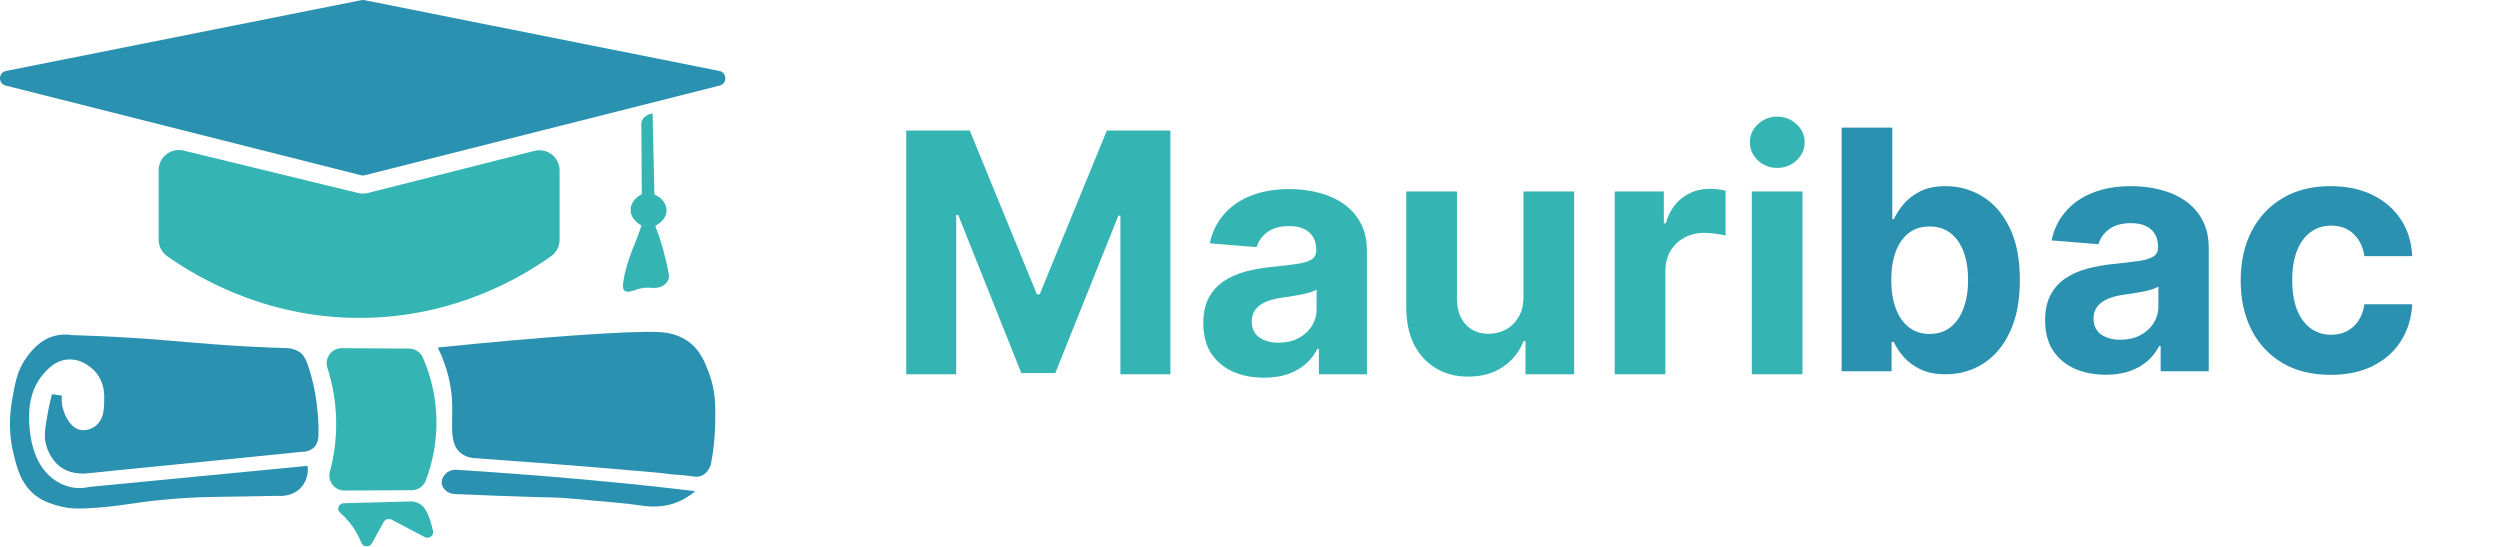
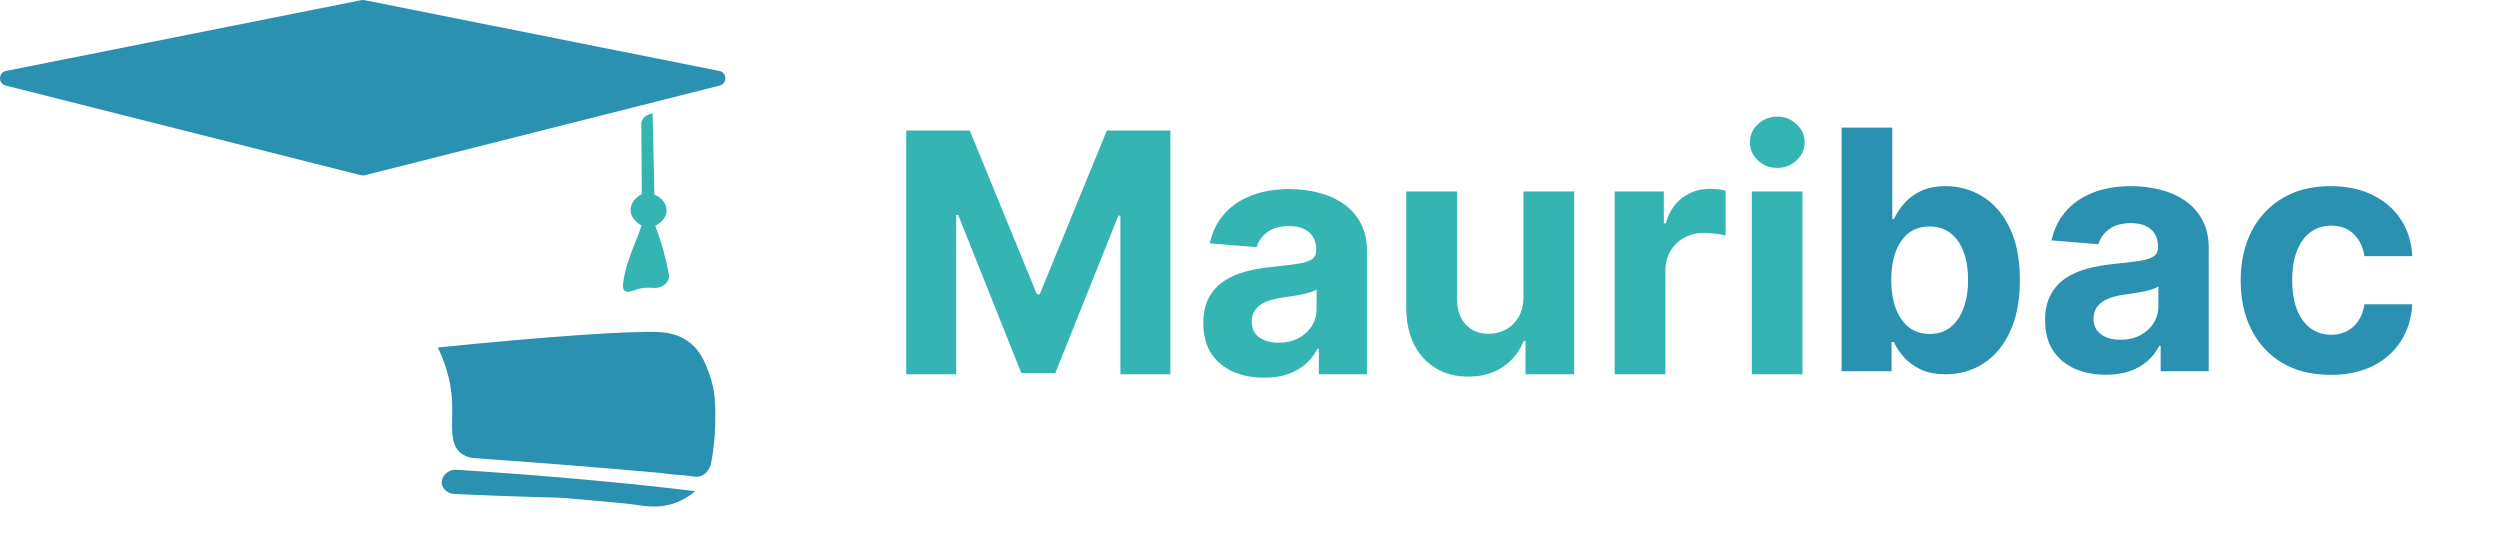
<svg xmlns="http://www.w3.org/2000/svg" viewBox="0 0 955 209" fill="none">
  <path d="M249.295 43.349C248.121 43.493 247.018 43.992 246.135 44.778C245.505 45.371 245.098 46.161 244.982 47.018L245.162 74.166C242.24 75.634 240.583 78.246 240.933 80.889C241.345 84.181 244.647 85.914 245.066 86.125C244.105 89.033 243.194 91.353 242.571 92.871C241.717 94.957 238.669 102.233 237.996 108.46C237.919 109.19 237.804 110.607 238.807 111.188C240.003 111.875 242.075 110.953 243.34 110.538C245.289 109.939 247.342 109.748 249.368 109.977C252.982 110.3 256.012 107.78 255.497 104.891V104.822C254.357 98.482 252.621 92.263 250.314 86.248C250.587 86.121 254.409 84.281 254.628 80.674C254.785 78.054 252.971 75.557 249.991 74.297L249.295 43.349Z" fill="#34B5B3" />
-   <path d="M70.147 57.517L136.755 73.721C137.978 74.022 139.255 74.022 140.477 73.721L204.155 57.632C205.295 57.345 206.484 57.321 207.634 57.562C208.784 57.803 209.864 58.304 210.791 59.025C211.718 59.746 212.467 60.67 212.983 61.724C213.499 62.779 213.767 63.938 213.767 65.112V91.584C213.765 92.81 213.471 94.018 212.909 95.108C212.348 96.198 211.535 97.139 210.538 97.853C199.473 105.729 175.463 120.062 142.103 121.352C103.423 122.854 75.299 105.955 63.865 97.853C62.856 97.141 62.033 96.197 61.465 95.101C60.898 94.004 60.601 92.788 60.601 91.553V65.008C60.602 63.84 60.868 62.688 61.379 61.637C61.891 60.587 62.634 59.667 63.553 58.945C64.472 58.224 65.543 57.721 66.686 57.473C67.828 57.226 69.012 57.241 70.147 57.517V57.517Z" fill="#34B5B3" />
  <path d="M2.305 27.099L138.07 0.055C138.44 -0.018 138.82 -0.018 139.189 0.055L274.777 27.099C277.772 27.699 277.88 31.936 274.92 32.681L139.331 66.944C138.871 67.063 138.388 67.063 137.928 66.944L2.163 32.681C-0.797 31.936 -0.69 27.699 2.305 27.099Z" fill="#2A91B0" />
-   <path d="M117.486 177.962L34.17 185.998C32.309 186.44 30.386 186.552 28.487 186.329C25.441 185.928 22.559 184.715 20.144 182.818C11.963 176.756 11.332 164.451 11.213 162.165C11.033 158.616 10.583 149.895 16.404 143.069C17.941 141.259 20.91 137.779 25.715 137.345C31.94 136.776 36.223 141.778 36.703 142.362C39.994 146.338 39.875 150.856 39.802 153.502C39.729 156.284 39.629 160.033 36.799 162.442C36.442 162.749 34.108 164.701 31.125 164.293C26.046 163.602 24.174 156.679 23.977 155.907C23.582 154.352 23.471 152.738 23.651 151.144L19.879 150.56C19.433 152.158 18.818 154.578 18.287 157.567C17.219 163.594 16.684 166.61 17.638 170.048C18.022 171.42 19.495 176.029 23.666 178.745C27.837 181.461 32.659 180.92 34.431 180.72C44.042 179.652 74.077 176.817 114.903 172.63C115.964 172.63 118.424 172.514 120.074 170.778C121.573 169.203 121.654 167.094 121.673 165.699C121.721 159.428 121.076 153.171 119.751 147.041C117.486 137.498 116.129 135.516 114.138 134.302C112.738 133.476 111.149 133.023 109.524 132.988C106.66 132.9 101.769 132.723 95.703 132.408C75.357 131.344 66.245 129.954 46.557 128.824C42.328 128.582 35.696 128.24 27.465 128.002C25.511 127.682 23.515 127.726 21.578 128.133C15.342 129.458 11.805 134.279 10.245 136.404C6.784 141.09 5.927 145.585 4.931 151.036C4.112 155.535 2.79 163.214 5.035 172.745C6.377 178.442 7.895 184.873 13.539 189.241C16.615 191.619 19.806 192.533 21.997 193.159C26.28 194.385 30.071 194.465 36.419 194C43.677 193.474 47.987 192.698 53.062 191.995C63.827 190.505 72.327 190.128 76.403 189.959C79.505 189.828 79.094 189.905 98.94 189.548L106.245 189.41C106.629 189.456 111.858 189.986 115.264 185.918C118.101 182.564 117.582 178.596 117.486 177.962Z" fill="#2A91B0" />
-   <path d="M130.562 133L156.321 133.154C157.434 133.164 158.52 133.496 159.449 134.109C160.377 134.723 161.108 135.592 161.553 136.611C168.06 151.523 168.447 168.392 162.63 183.586C162.216 184.664 161.486 185.592 160.535 186.249C159.584 186.905 158.457 187.258 157.301 187.262L131.588 187.381C130.706 187.387 129.835 187.188 129.042 186.802C128.249 186.416 127.556 185.851 127.017 185.154C126.478 184.456 126.107 183.643 125.934 182.779C125.76 181.915 125.789 181.022 126.017 180.171C129.529 167.13 129.198 153.353 125.064 140.495C124.785 139.632 124.714 138.715 124.859 137.819C125.003 136.923 125.359 136.075 125.895 135.343C126.432 134.611 127.135 134.018 127.946 133.61C128.758 133.203 129.654 132.994 130.562 133V133Z" fill="#34B5B3" />
-   <path d="M131.331 192.233L157.255 191.546C157.384 191.542 157.512 191.549 157.639 191.569C158.806 191.719 159.917 192.158 160.873 192.844C161.676 193.428 162.83 194.538 164.141 198.222C164.688 199.762 165.12 201.34 165.432 202.944C165.771 204.676 163.833 206.017 162.211 205.149L149.608 198.503C149.092 198.229 148.49 198.165 147.928 198.324C147.366 198.484 146.888 198.855 146.594 199.359L142.049 207.607C141.842 207.967 141.538 208.261 141.173 208.459C140.807 208.656 140.394 208.747 139.979 208.723C139.564 208.7 139.165 208.561 138.824 208.323C138.484 208.085 138.216 207.758 138.051 207.377C136.932 204.516 135.376 201.847 133.438 199.463C132.374 198.158 131.195 196.951 129.916 195.856C128.447 194.603 129.351 192.287 131.331 192.233Z" fill="#34B5B3" />
  <path d="M265.608 187.627C263.34 189.581 260.734 191.106 257.919 192.126C251.925 194.269 246.665 193.386 243.309 192.894C239.737 192.348 232.487 191.715 217.981 190.443C212.983 190.005 211.703 190.059 203.202 189.825C201.664 189.782 197.543 189.663 189.277 189.36C185.509 189.221 180.096 189.014 173.468 188.707C170.996 188.515 169.07 186.786 168.777 184.811C168.393 182.291 170.7 179.433 174.068 179.433C179.923 179.817 187.474 180.294 196.278 180.97C215.024 182.372 228.999 183.72 232.302 184.043C241.667 184.911 252.898 186.098 265.608 187.627Z" fill="#2A91B0" />
  <path d="M167.255 132.754C209.254 128.448 240.56 126.408 251.241 126.827C253.893 126.93 258.322 127.322 262.49 130.153C267.453 133.526 269.268 138.34 270.806 142.423C273.413 149.338 273.347 155.25 273.201 162.161C273.094 167.343 272.531 172.506 271.517 177.589C271.071 178.792 270.114 180.762 268.149 181.665C266.573 182.387 265.074 182.084 263.209 181.788C260.275 181.327 257.265 181.427 254.339 180.916C253.186 180.72 246.496 180.148 233.079 178.995C222.698 178.104 204.244 176.633 180.534 174.95C178.814 174.739 177.189 174.045 175.848 172.949C171.276 169.038 173.156 161.424 172.664 152.819C172.38 147.855 171.219 140.964 167.255 132.754Z" fill="#2A91B0" />
  <path d="M346.179 49.866H370.452L396.088 112.411H397.179L422.815 49.866H447.088V142.957H427.997V82.366H427.224L403.133 142.502H390.133L366.042 82.139H365.27V142.957H346.179V49.866ZM482.849 144.275C478.395 144.275 474.425 143.502 470.94 141.957C467.455 140.381 464.698 138.063 462.667 135.002C460.667 131.911 459.667 128.063 459.667 123.457C459.667 119.578 460.38 116.321 461.804 113.684C463.228 111.048 465.167 108.927 467.622 107.321C470.077 105.715 472.864 104.502 475.986 103.684C479.137 102.866 482.44 102.29 485.895 101.957C489.955 101.533 493.228 101.139 495.713 100.775C498.198 100.381 500.001 99.805 501.122 99.048C502.243 98.29 502.804 97.169 502.804 95.684V95.412C502.804 92.533 501.895 90.305 500.077 88.73C498.289 87.154 495.743 86.366 492.44 86.366C488.955 86.366 486.183 87.139 484.122 88.684C482.061 90.199 480.698 92.109 480.031 94.412L462.122 92.957C463.031 88.715 464.819 85.048 467.486 81.957C470.152 78.836 473.592 76.442 477.804 74.775C482.046 73.078 486.955 72.23 492.531 72.23C496.41 72.23 500.122 72.684 503.667 73.593C507.243 74.502 510.41 75.912 513.167 77.821C515.955 79.73 518.152 82.184 519.758 85.184C521.364 88.154 522.167 91.715 522.167 95.866V142.957H503.804V133.275H503.258C502.137 135.457 500.637 137.381 498.758 139.048C496.88 140.684 494.622 141.972 491.986 142.911C489.349 143.821 486.304 144.275 482.849 144.275ZM488.395 130.911C491.243 130.911 493.758 130.351 495.94 129.23C498.122 128.078 499.834 126.533 501.077 124.593C502.319 122.654 502.94 120.457 502.94 118.002V110.593C502.334 110.987 501.501 111.351 500.44 111.684C499.41 111.987 498.243 112.275 496.94 112.548C495.637 112.79 494.334 113.018 493.031 113.23C491.728 113.411 490.546 113.578 489.486 113.73C487.213 114.063 485.228 114.593 483.531 115.321C481.834 116.048 480.516 117.033 479.577 118.275C478.637 119.487 478.167 121.002 478.167 122.821C478.167 125.457 479.122 127.472 481.031 128.866C482.971 130.23 485.425 130.911 488.395 130.911ZM581.963 113.23V73.139H601.327V142.957H582.736V130.275H582.008C580.433 134.366 577.811 137.654 574.145 140.139C570.508 142.624 566.069 143.866 560.827 143.866C556.16 143.866 552.054 142.805 548.508 140.684C544.963 138.563 542.19 135.548 540.19 131.639C538.221 127.73 537.221 123.048 537.19 117.593V73.139H556.554V114.139C556.584 118.26 557.69 121.518 559.872 123.911C562.054 126.305 564.978 127.502 568.645 127.502C570.978 127.502 573.16 126.972 575.19 125.911C577.221 124.821 578.857 123.215 580.099 121.093C581.372 118.972 581.993 116.351 581.963 113.23ZM616.815 142.957V73.139H635.588V85.321H636.315C637.588 80.987 639.724 77.715 642.724 75.502C645.724 73.26 649.179 72.139 653.088 72.139C654.058 72.139 655.103 72.199 656.224 72.321C657.346 72.442 658.33 72.609 659.179 72.821V90.002C658.27 89.73 657.012 89.487 655.406 89.275C653.8 89.063 652.33 88.957 650.997 88.957C648.149 88.957 645.603 89.578 643.361 90.821C641.149 92.033 639.391 93.73 638.088 95.912C636.815 98.093 636.179 100.608 636.179 103.457V142.957H616.815ZM669.19 142.957V73.139H688.554V142.957H669.19ZM678.917 64.139C676.039 64.139 673.569 63.184 671.508 61.275C669.478 59.336 668.463 57.017 668.463 54.321C668.463 51.654 669.478 49.366 671.508 47.457C673.569 45.517 676.039 44.548 678.917 44.548C681.796 44.548 684.251 45.517 686.281 47.457C688.342 49.366 689.372 51.654 689.372 54.321C689.372 57.017 688.342 59.336 686.281 61.275C684.251 63.184 681.796 64.139 678.917 64.139Z" fill="#34B5B3" />
  <path d="M703.496 141.833V48.742H722.859V83.742H723.45C724.299 81.863 725.526 79.954 727.132 78.015C728.768 76.045 730.889 74.409 733.496 73.106C736.132 71.772 739.405 71.106 743.314 71.106C748.405 71.106 753.102 72.439 757.405 75.106C761.708 77.742 765.147 81.727 767.723 87.06C770.299 92.363 771.586 99.015 771.586 107.015C771.586 114.803 770.329 121.379 767.814 126.742C765.329 132.076 761.935 136.121 757.632 138.879C753.359 141.606 748.571 142.969 743.268 142.969C739.511 142.969 736.314 142.348 733.677 141.106C731.071 139.863 728.935 138.303 727.268 136.424C725.602 134.515 724.329 132.591 723.45 130.651H722.586V141.833H703.496ZM722.45 106.924C722.45 111.076 723.026 114.697 724.177 117.788C725.329 120.879 726.996 123.288 729.177 125.015C731.359 126.712 734.011 127.56 737.132 127.56C740.283 127.56 742.95 126.697 745.132 124.969C747.314 123.212 748.965 120.788 750.086 117.697C751.238 114.576 751.814 110.985 751.814 106.924C751.814 102.894 751.253 99.348 750.132 96.288C749.011 93.227 747.359 90.833 745.177 89.106C742.996 87.379 740.314 86.515 737.132 86.515C733.98 86.515 731.314 87.348 729.132 89.015C726.98 90.682 725.329 93.045 724.177 96.106C723.026 99.166 722.45 102.773 722.45 106.924ZM804.416 143.151C799.961 143.151 795.992 142.379 792.507 140.833C789.022 139.257 786.264 136.939 784.234 133.879C782.234 130.788 781.234 126.939 781.234 122.333C781.234 118.454 781.946 115.197 783.371 112.56C784.795 109.924 786.734 107.803 789.189 106.197C791.643 104.591 794.431 103.379 797.552 102.56C800.704 101.742 804.007 101.166 807.461 100.833C811.522 100.409 814.795 100.015 817.28 99.651C819.764 99.257 821.567 98.682 822.689 97.924C823.81 97.166 824.371 96.045 824.371 94.56V94.288C824.371 91.409 823.461 89.182 821.643 87.606C819.855 86.03 817.31 85.242 814.007 85.242C810.522 85.242 807.749 86.015 805.689 87.56C803.628 89.076 802.264 90.985 801.598 93.288L783.689 91.833C784.598 87.591 786.386 83.924 789.052 80.833C791.719 77.712 795.158 75.318 799.371 73.651C803.613 71.954 808.522 71.106 814.098 71.106C817.977 71.106 821.689 71.56 825.234 72.469C828.81 73.379 831.977 74.788 834.734 76.697C837.522 78.606 839.719 81.06 841.325 84.06C842.931 87.03 843.734 90.591 843.734 94.742V141.833H825.371V132.151H824.825C823.704 134.333 822.204 136.257 820.325 137.924C818.446 139.56 816.189 140.848 813.552 141.788C810.916 142.697 807.871 143.151 804.416 143.151ZM809.961 129.788C812.81 129.788 815.325 129.227 817.507 128.106C819.689 126.954 821.401 125.409 822.643 123.469C823.886 121.53 824.507 119.333 824.507 116.879V109.469C823.901 109.863 823.067 110.227 822.007 110.56C820.977 110.863 819.81 111.151 818.507 111.424C817.204 111.666 815.901 111.894 814.598 112.106C813.295 112.288 812.113 112.454 811.052 112.606C808.78 112.939 806.795 113.469 805.098 114.197C803.401 114.924 802.083 115.909 801.143 117.151C800.204 118.363 799.734 119.879 799.734 121.697C799.734 124.333 800.689 126.348 802.598 127.742C804.537 129.106 806.992 129.788 809.961 129.788ZM890.302 143.197C883.151 143.197 876.999 141.682 871.848 138.651C866.727 135.591 862.787 131.348 860.03 125.924C857.302 120.5 855.939 114.257 855.939 107.197C855.939 100.045 857.317 93.772 860.075 88.379C862.863 82.954 866.817 78.727 871.939 75.697C877.06 72.636 883.151 71.106 890.211 71.106C896.302 71.106 901.636 72.212 906.211 74.424C910.787 76.636 914.408 79.742 917.075 83.742C919.742 87.742 921.211 92.439 921.484 97.833H903.211C902.696 94.348 901.333 91.545 899.121 89.424C896.939 87.272 894.075 86.197 890.53 86.197C887.53 86.197 884.908 87.015 882.666 88.651C880.454 90.257 878.727 92.606 877.484 95.697C876.242 98.788 875.621 102.53 875.621 106.924C875.621 111.379 876.227 115.166 877.439 118.288C878.681 121.409 880.424 123.788 882.666 125.424C884.908 127.06 887.53 127.879 890.53 127.879C892.742 127.879 894.727 127.424 896.484 126.515C898.272 125.606 899.742 124.288 900.893 122.56C902.075 120.803 902.848 118.697 903.211 116.242H921.484C921.181 121.576 919.727 126.273 917.121 130.333C914.545 134.363 910.984 137.515 906.439 139.788C901.893 142.06 896.514 143.197 890.302 143.197Z" fill="#2A91B0" />
</svg>